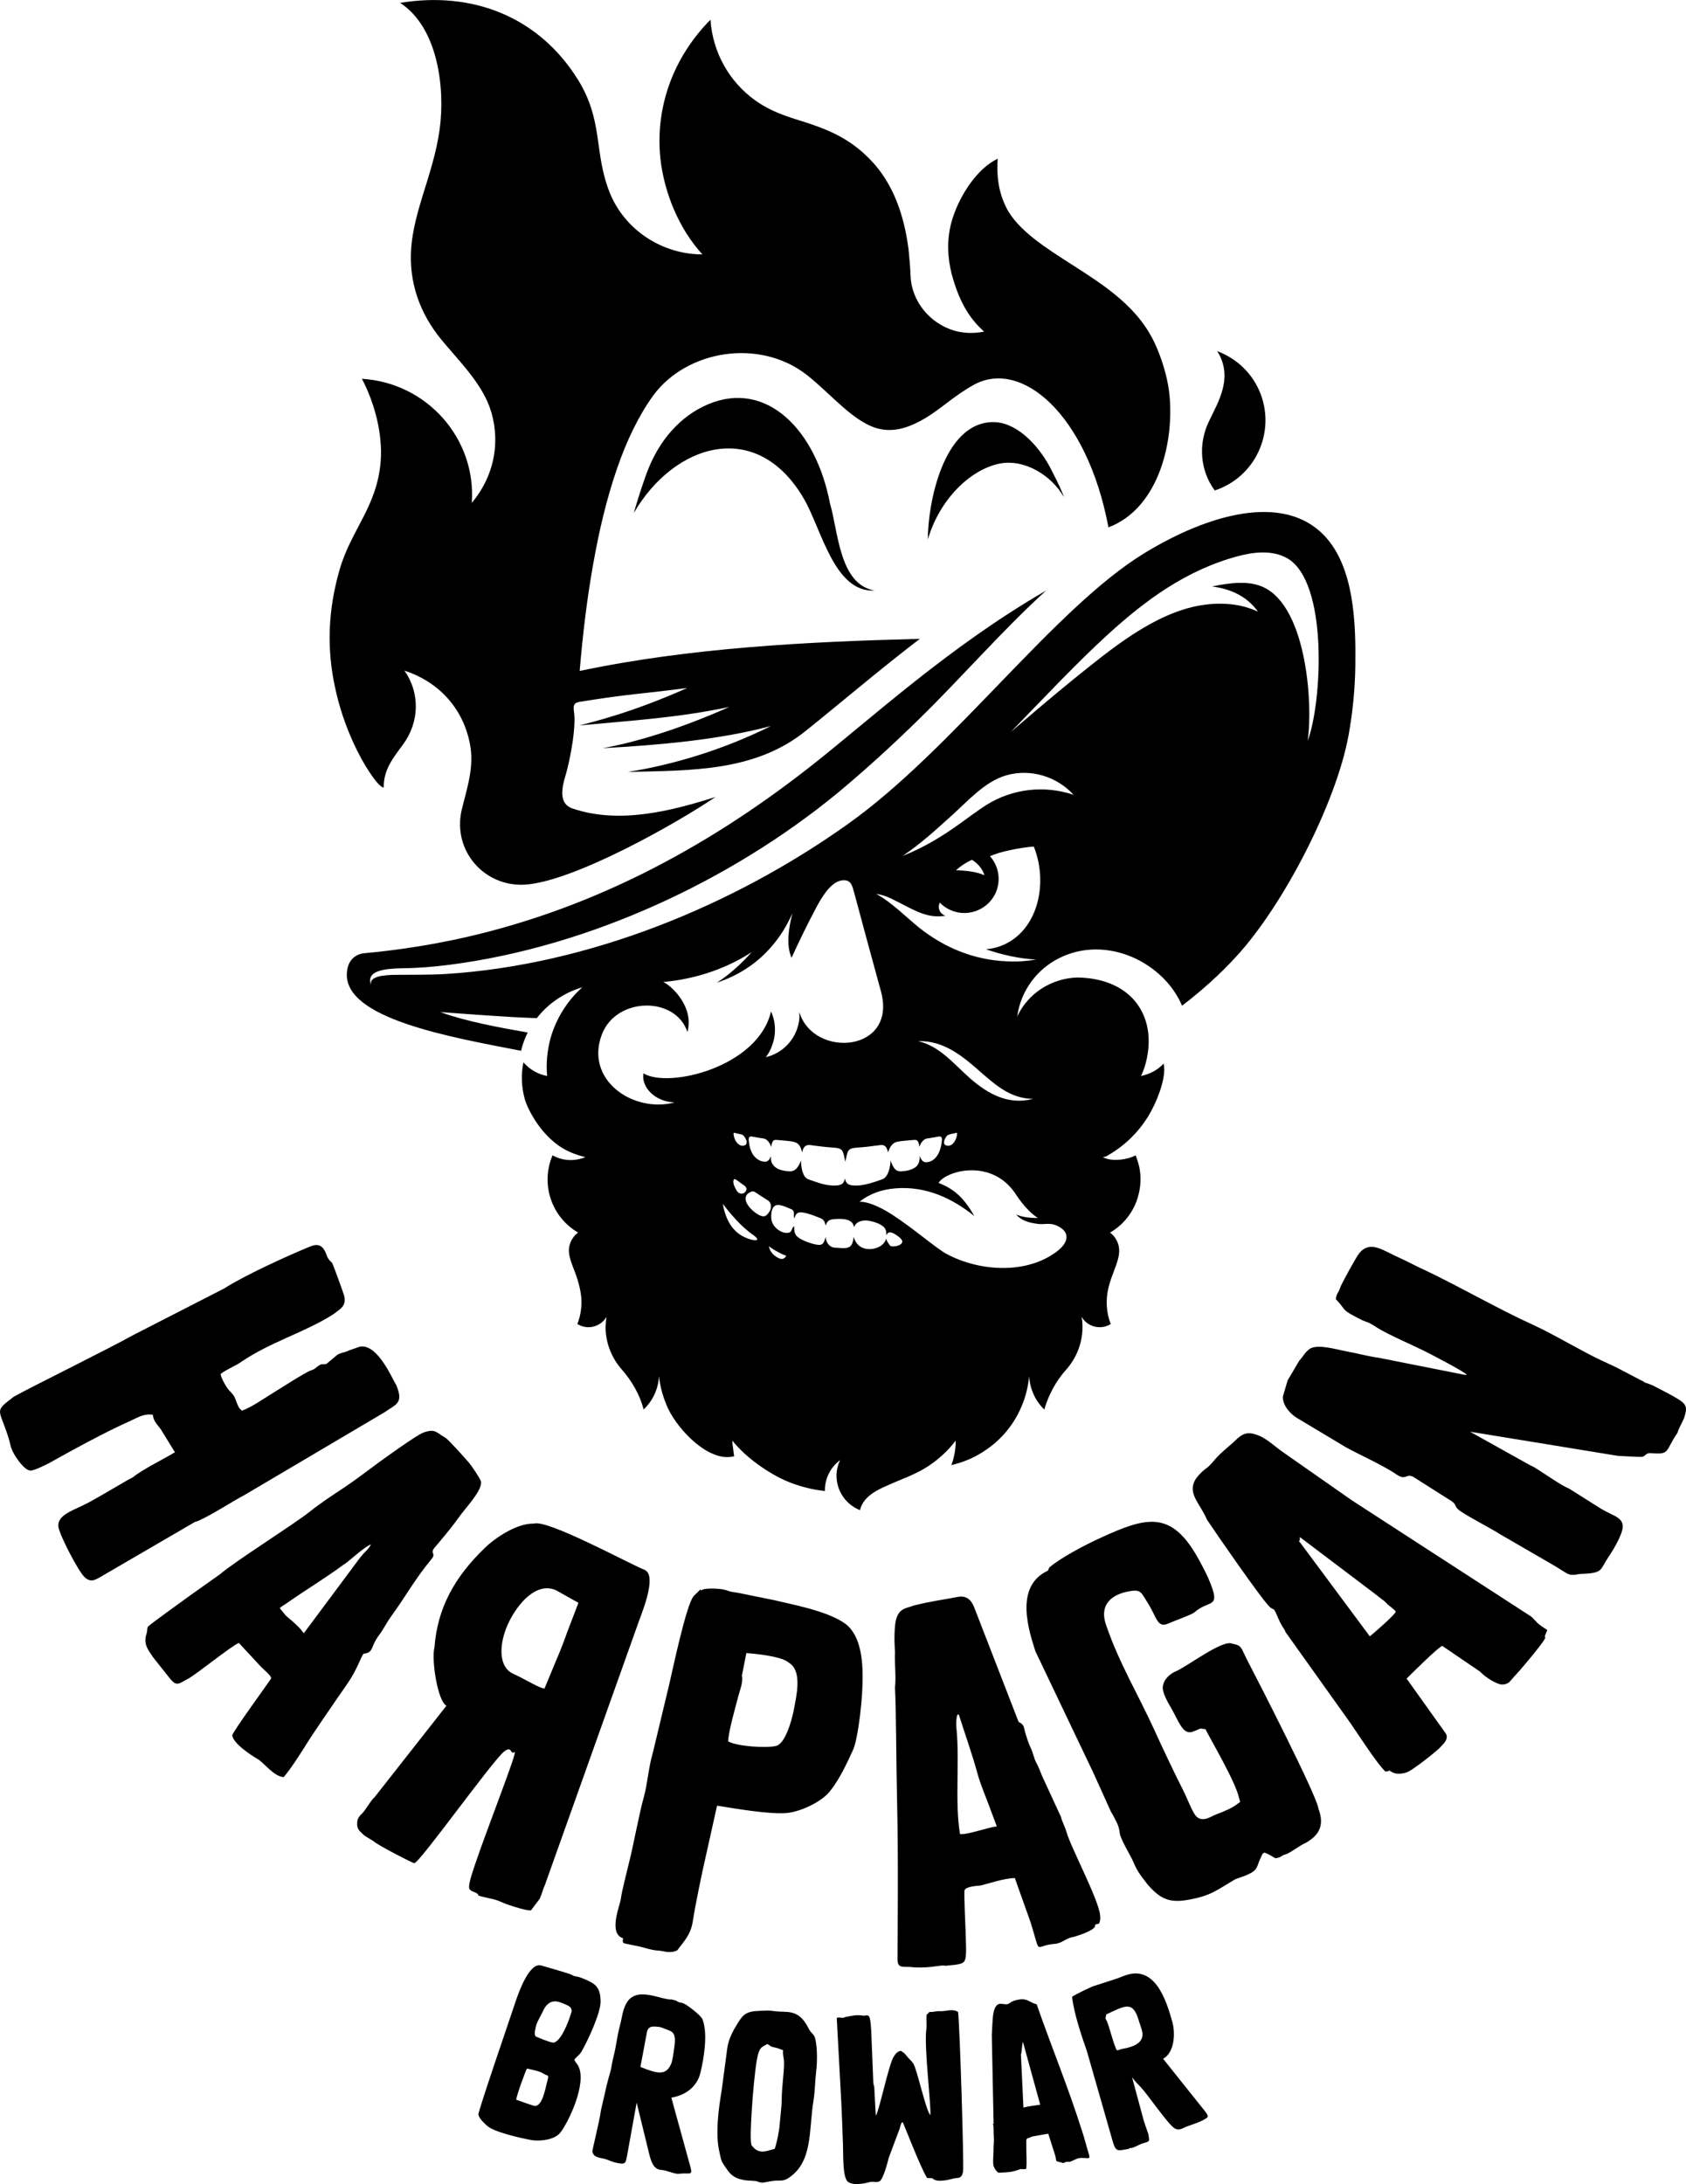
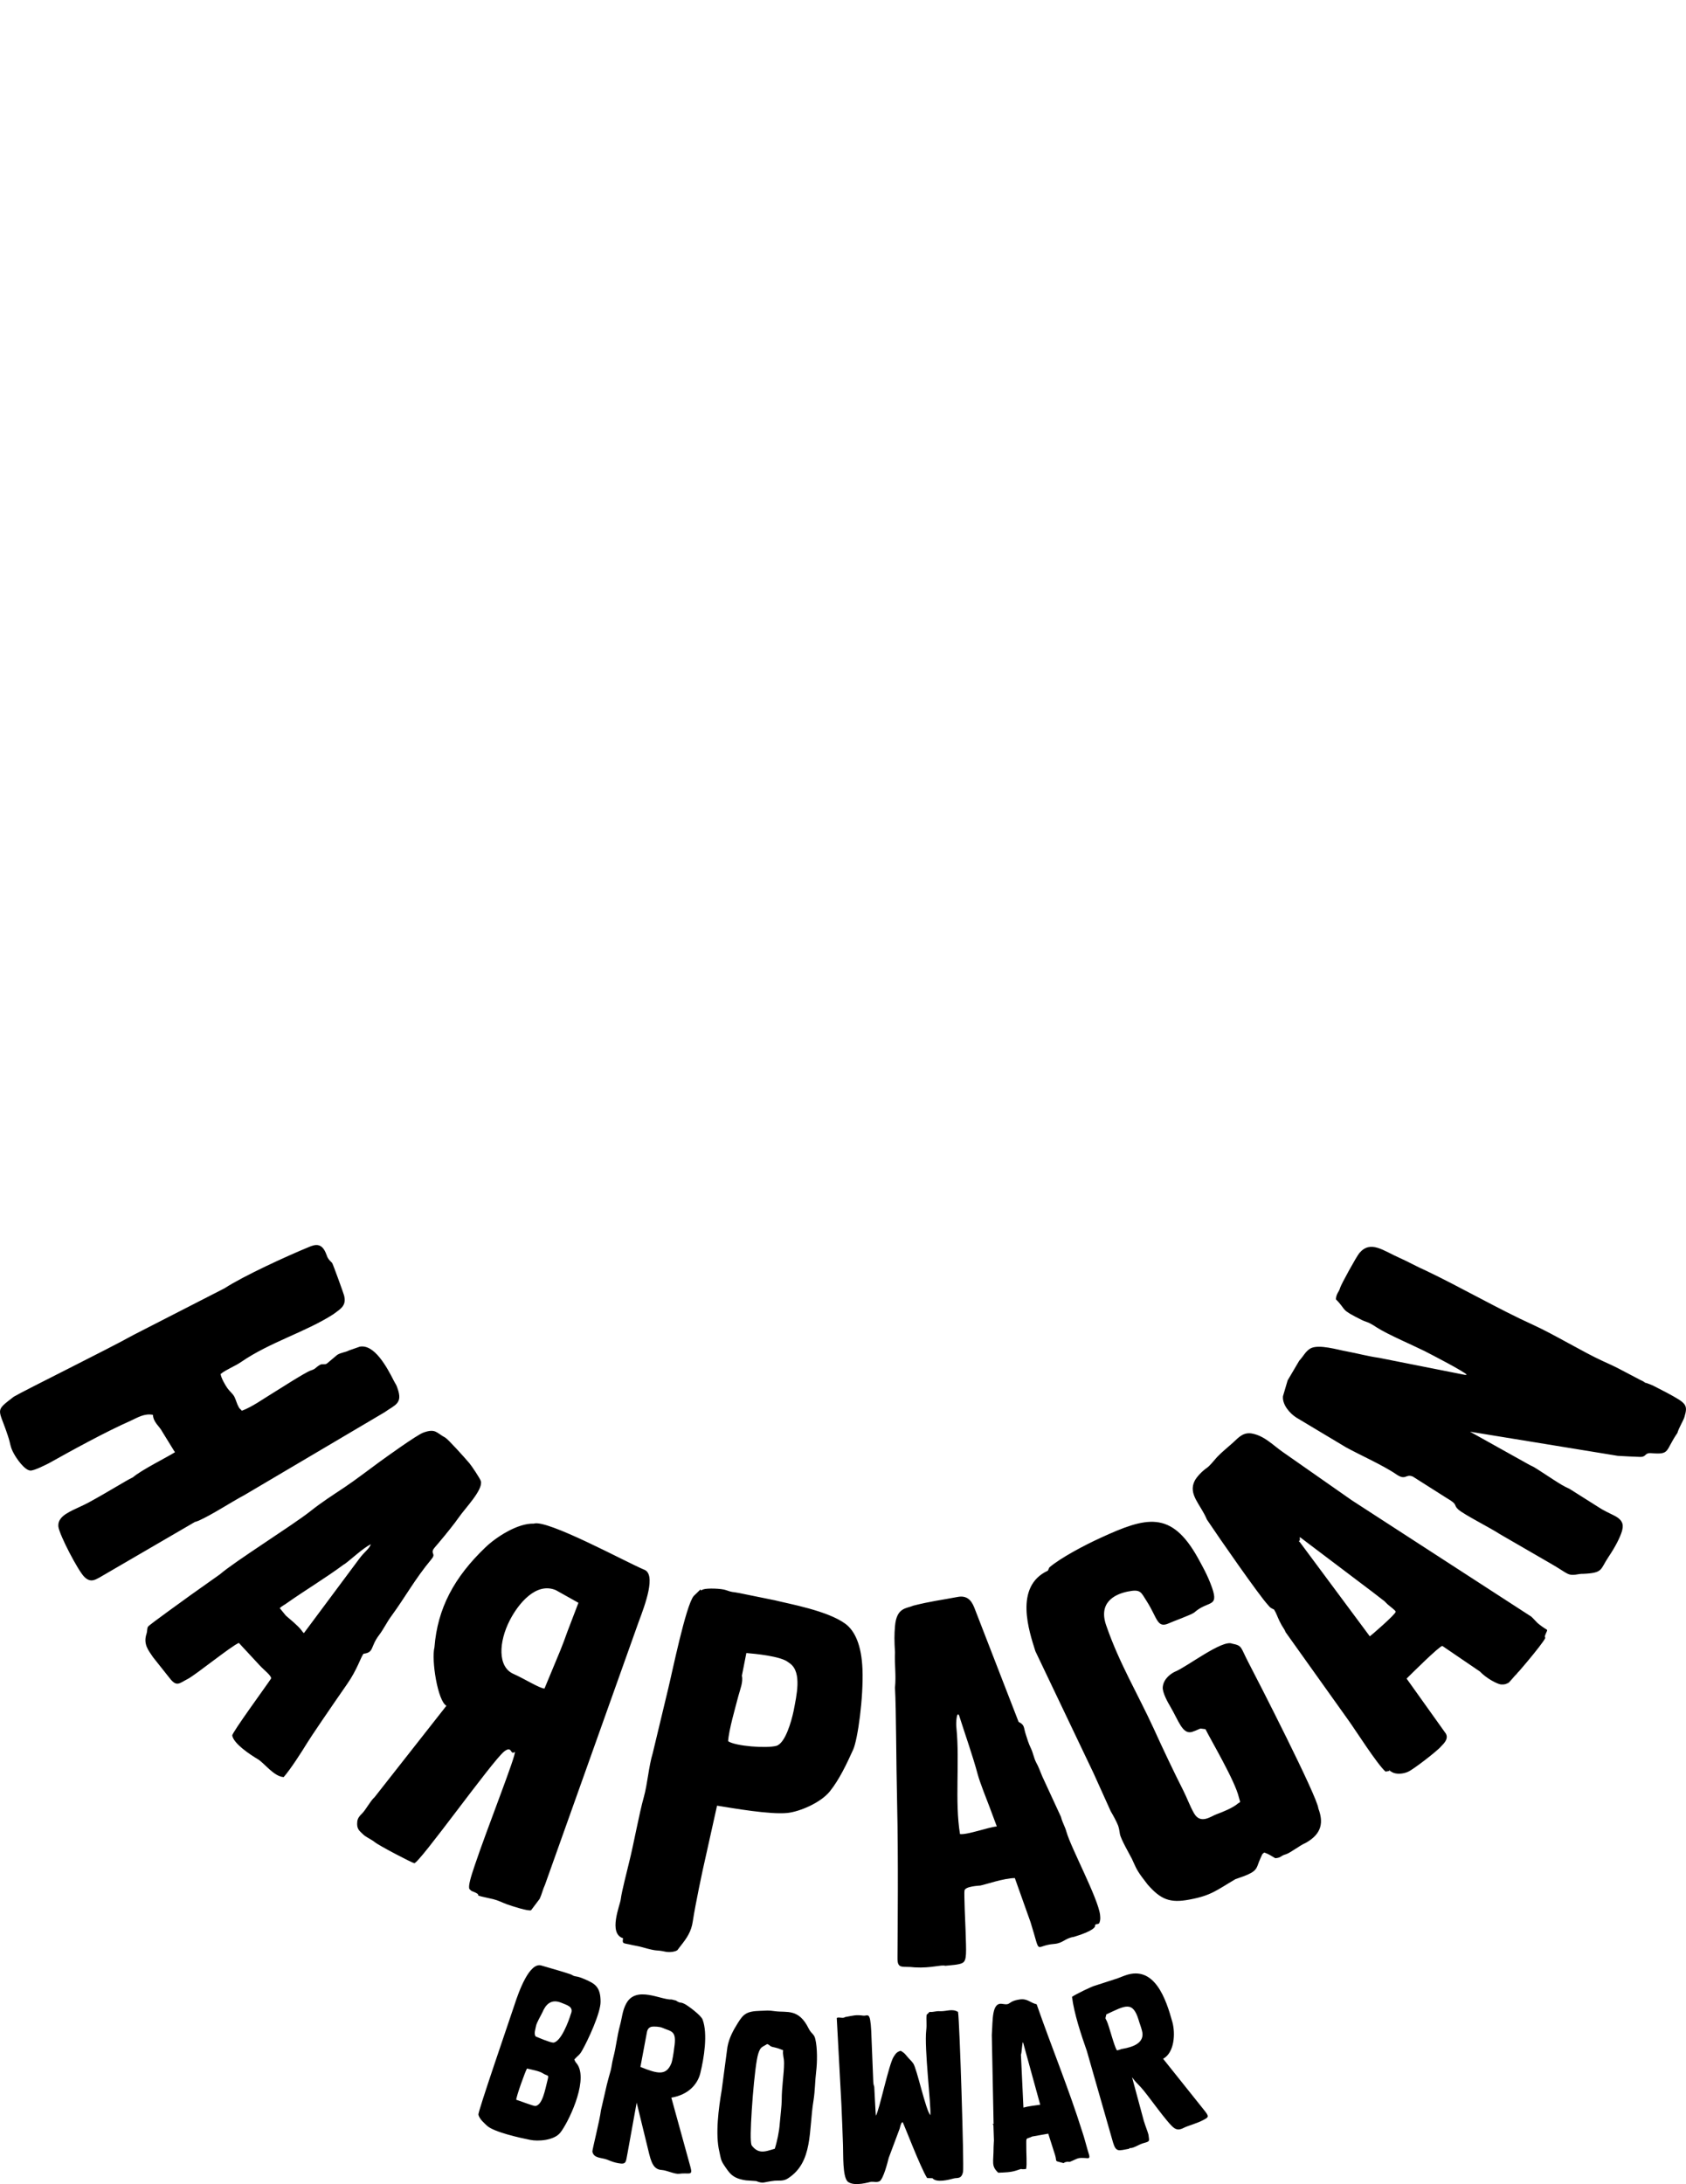
<svg xmlns="http://www.w3.org/2000/svg" width="78" height="101" viewBox="0 0 78 101" fill="none">
  <path fill-rule="evenodd" clip-rule="evenodd" d="M16.818 76.474C17.314 76.416 17.124 76.153 17.537 75.612C17.744 75.341 17.901 75.004 18.116 74.717C18.752 73.847 19.198 73.018 19.942 72.124C20.182 71.844 19.942 71.877 20.041 71.656C20.074 71.59 20.297 71.352 20.364 71.262C20.595 70.991 21.033 70.449 21.231 70.162C21.512 69.751 22.347 68.906 22.248 68.496C22.215 68.373 21.81 67.773 21.719 67.667C21.446 67.347 20.727 66.55 20.595 66.477C20.19 66.263 20.157 66.042 19.587 66.247C19.273 66.362 17.843 67.396 17.537 67.618C17.066 67.962 16.446 68.438 15.942 68.775C15.355 69.169 14.917 69.44 14.339 69.899C13.537 70.531 10.826 72.23 10.182 72.796L8.826 73.757C8.545 73.962 6.917 75.127 6.851 75.218C6.793 75.3 6.826 75.407 6.777 75.554C6.62 76.039 6.868 76.318 7.083 76.638L7.859 77.615C8.182 78.025 8.297 77.836 8.702 77.631C9.116 77.401 10.694 76.121 11.05 75.973L12.017 77.015C12.248 77.261 12.545 77.475 12.545 77.615C12.331 77.943 10.719 80.142 10.744 80.257C10.818 80.643 11.57 81.136 11.926 81.349C12.231 81.53 12.669 82.153 13.124 82.178C13.446 81.809 13.942 81.037 14.223 80.578C14.339 80.38 15.281 78.993 16.058 77.877C16.529 77.204 16.694 76.621 16.818 76.474ZM29.545 75.004C29.851 74.192 30.372 72.788 29.793 72.583C28.967 72.238 25.306 70.244 24.694 70.457C23.95 70.433 22.975 71.065 22.471 71.541C21.017 72.928 20.24 74.364 20.099 76.178C19.95 76.753 20.248 78.665 20.653 78.879L17.331 83.105C17.132 83.278 16.934 83.68 16.744 83.869C16.628 83.975 16.545 84.09 16.529 84.23C16.488 84.591 16.636 84.665 16.81 84.837C16.926 84.952 17.206 85.075 17.322 85.174C17.512 85.338 19.058 86.142 19.165 86.159C19.388 86.183 22.76 81.448 23.322 80.996C23.711 80.692 23.587 81.185 23.818 81.013C23.892 81.136 22.537 84.55 21.967 86.249C21.768 86.832 21.653 87.234 21.719 87.357C21.851 87.488 21.81 87.431 21.983 87.513C22.372 87.702 21.694 87.579 22.826 87.825C23.058 87.882 23.256 87.989 23.438 88.055C23.711 88.153 24.454 88.391 24.57 88.334L24.967 87.808C25.074 87.579 25.107 87.382 25.215 87.152L29.545 75.004ZM12.942 74.364C13.041 74.266 13.19 74.2 13.281 74.126C14.207 73.478 15.017 73.002 15.909 72.345C15.917 72.337 15.934 72.329 15.942 72.329C16.256 72.099 16.793 71.59 17.157 71.409C17.083 71.631 16.859 71.754 16.62 72.082L14.058 75.522C13.967 75.431 14.017 75.481 13.942 75.382C13.777 75.169 13.421 74.881 13.223 74.709L12.942 74.364ZM42.868 93.168C42.843 93.414 42.884 93.611 42.851 93.882C42.752 94.695 43.083 97.362 43.041 97.814C42.818 97.559 42.421 95.663 42.248 95.417C42.14 95.269 42.074 95.228 41.967 95.097C41.835 94.941 41.843 94.941 41.669 94.834C41.471 94.892 41.438 94.974 41.347 95.105C41.124 95.433 40.678 97.6 40.521 97.838C40.512 97.83 40.446 96.5 40.446 96.5L40.413 96.385C40.405 96.344 40.397 96.23 40.397 96.18L40.306 93.923C40.256 92.979 40.157 93.234 39.934 93.209C39.587 93.16 39.471 93.209 39.099 93.275C38.992 93.357 38.826 93.258 38.711 93.316L38.926 97.313C38.95 97.937 38.983 98.569 39 99.201C39.017 99.644 38.975 100.645 39.215 100.883C39.529 101.138 40.256 100.892 40.297 100.892C40.471 100.883 40.537 100.933 40.694 100.867C40.876 100.744 41.066 99.981 41.116 99.784L41.62 98.438C41.636 98.388 41.661 98.273 41.678 98.24C41.744 98.093 41.702 98.183 41.76 98.134C41.835 98.265 42.587 100.243 42.892 100.719L43.14 100.727C43.322 100.949 43.892 100.801 44.132 100.736C44.281 100.695 44.487 100.785 44.554 100.424C44.603 100.145 44.397 93.464 44.322 93.037C44.058 92.873 43.793 93.012 43.504 93.004C43.273 92.987 43.223 93.053 43 93.037C42.959 93.086 42.934 93.111 42.868 93.168ZM26.57 95.236C26.735 95.048 26.81 95.048 26.942 94.801C27.198 94.35 27.785 93.094 27.785 92.569C27.785 91.879 27.529 91.732 27.058 91.527C26.942 91.477 26.835 91.436 26.735 91.412C26.454 91.362 26.57 91.371 26.397 91.297C26.215 91.231 25.43 91.001 25.058 90.895C24.496 90.706 24 92.101 23.802 92.709C23.521 93.554 22.099 97.682 22.132 97.789C22.19 98.011 22.421 98.191 22.529 98.298C22.843 98.593 24.066 98.864 24.529 98.954C24.884 99.028 25.62 98.987 25.917 98.626C26.264 98.199 27.19 96.328 26.744 95.516C26.661 95.368 26.636 95.409 26.57 95.236ZM24.777 94.169C24.694 94.03 24.768 93.858 24.793 93.71C24.818 93.537 25.025 93.209 25.099 93.045C25.231 92.733 25.471 92.413 25.959 92.61C26.231 92.725 26.562 92.79 26.405 93.144C26.314 93.455 25.95 94.432 25.595 94.457C25.421 94.448 24.876 94.21 24.777 94.169ZM24.777 97.387C24.686 97.403 23.992 97.124 23.884 97.1C23.876 96.968 24.289 95.811 24.38 95.655C24.578 95.704 24.959 95.77 25.116 95.877C25.364 96.033 25.405 95.901 25.322 96.23C25.215 96.648 25.099 97.329 24.777 97.387ZM31.074 92.462L31.273 92.511C31.496 92.667 31.454 92.552 31.686 92.676C31.793 92.725 32.43 93.184 32.504 93.39C32.752 94.046 32.57 95.179 32.397 95.877C32.273 96.377 31.851 96.87 31.058 97.001L31.95 100.235C32.058 100.637 31.859 100.457 31.413 100.522C31.231 100.547 30.843 100.366 30.645 100.35C30.339 100.333 30.174 100.186 30.033 99.603L29.454 97.231L29.025 99.603C28.95 99.981 28.983 100.104 28.595 100.03C28.421 99.997 28.322 99.964 28.083 99.866C27.826 99.767 27.471 99.816 27.405 99.496C27.397 99.414 27.752 98.027 27.802 97.584L28.074 96.402C28.124 96.189 28.19 95.975 28.248 95.762C28.297 95.581 28.314 95.376 28.364 95.187C28.521 94.58 28.529 94.235 28.686 93.644C28.777 93.316 28.793 92.979 28.967 92.659C29.421 91.797 30.587 92.495 31.074 92.462ZM31.19 94.703C31.322 93.882 31.058 93.956 30.653 93.775C30.512 93.71 30.256 93.71 30.174 93.718C30.033 93.734 29.95 93.833 29.926 93.989L29.628 95.581C30.421 95.901 30.818 96 31.058 95.417C31.107 95.294 31.174 94.875 31.19 94.703ZM49.595 92.339C49.777 92.216 50.521 91.847 50.686 91.814L51.57 91.527C51.702 91.494 51.917 91.395 52.066 91.346C53.413 90.87 53.942 92.429 54.24 93.513C54.38 94.03 54.339 94.916 53.81 95.204L55.744 97.625C55.95 97.888 55.901 97.912 55.669 98.035C55.405 98.183 54.942 98.306 54.785 98.388C54.595 98.487 54.471 98.503 54.331 98.413C54.017 98.208 53.083 96.837 52.769 96.509C52.587 96.32 52.529 96.271 52.372 96.057L52.917 98.076C53 98.347 53.099 98.577 53.132 98.716C53.165 99.012 53.223 99.02 52.909 99.102C52.669 99.168 52.438 99.357 52.256 99.332C52.248 99.34 52.24 99.357 52.24 99.365C51.736 99.455 51.636 99.529 51.496 99.086L50.281 94.843C50.017 94.096 49.686 93.094 49.595 92.339ZM51.182 93.152C51.124 93.406 51.132 93.291 51.206 93.464C51.314 93.693 51.537 94.605 51.669 94.81C51.678 94.81 51.694 94.81 51.702 94.81C51.711 94.81 51.727 94.801 51.744 94.801C51.752 94.801 51.802 94.785 51.818 94.777C51.901 94.752 51.826 94.76 51.934 94.744C52.405 94.662 53 94.473 52.826 93.882C52.777 93.693 52.702 93.513 52.678 93.414C52.405 92.52 52.074 92.733 51.182 93.152ZM37.76 95.778C37.81 95.36 37.818 94.703 37.719 94.293C37.669 94.055 37.537 94.055 37.413 93.808C36.95 92.864 36.405 93.078 35.859 93.004C35.504 92.955 35.512 92.979 35.165 92.987C34.529 93.004 34.388 93.144 34.132 93.554C33.926 93.882 33.727 94.243 33.653 94.662L33.388 96.656C33.248 97.477 33.083 98.692 33.281 99.504C33.339 99.759 33.339 99.882 33.479 100.095C33.744 100.489 33.876 100.736 34.512 100.826L34.983 100.859C35.331 100.998 35.314 100.9 35.843 100.842C36.008 100.826 36.231 100.875 36.438 100.744C37.628 99.997 37.405 98.519 37.636 97.132C37.711 96.648 37.702 96.246 37.76 95.778ZM35.843 99.365C35.645 99.414 35.355 99.546 35.116 99.472C35 99.439 34.901 99.357 34.843 99.291C34.752 99.193 34.752 99.184 34.736 98.963C34.694 98.38 34.901 95.499 35.083 94.957C35.19 94.637 35.248 94.678 35.496 94.522C35.669 94.596 35.578 94.629 35.835 94.678C36.017 94.719 36.099 94.76 36.231 94.81C36.198 95.031 36.273 95.13 36.273 95.409C36.273 95.893 36.165 96.492 36.165 97.108C36.165 97.354 36.107 97.822 36.074 98.199C36.05 98.561 35.942 99.07 35.843 99.365ZM45.967 98.216C45.859 98.257 45.95 98.224 45.959 98.273L45.983 98.979C45.983 99.061 45.967 99.168 45.967 99.283C45.967 100.005 45.843 100.153 46.182 100.473C46.504 100.457 46.744 100.457 47.008 100.374C47.43 100.235 47.074 100.342 47.471 100.301C47.521 100.071 47.471 99.603 47.479 99.061C47.479 98.831 47.504 98.922 47.752 98.799L48.496 98.667L48.81 99.652C48.909 99.972 48.769 99.915 49.083 99.997C49.322 100.063 49.116 99.997 49.397 99.964C49.455 99.956 49.43 99.997 49.529 99.956C49.909 99.8 49.826 99.767 50.297 99.8C50.397 99.808 50.43 99.775 50.364 99.578C50.297 99.373 50.149 98.799 50.083 98.618C49.438 96.566 48.669 94.719 47.959 92.684C47.645 92.61 47.537 92.405 47.165 92.462C46.587 92.552 46.802 92.741 46.38 92.667C45.876 92.569 45.934 93.398 45.884 94.104L45.967 98.216ZM47.231 94.998C47.264 95.031 47.289 94.375 47.331 94.448L48.124 97.329C47.934 97.354 47.537 97.403 47.347 97.461L47.231 94.998ZM71.132 67.946C70.967 67.839 70.934 67.823 70.76 67.741L68.008 66.206L74.843 67.322C75.182 67.347 75.512 67.355 75.851 67.371C76.19 67.388 76.058 67.174 76.397 67.199C77.281 67.273 77.025 67.1 77.603 66.263C77.661 66.042 77.884 65.68 77.926 65.533C78.099 64.95 78.016 64.892 77.107 64.4L76.471 64.072C76.289 63.99 76.132 63.949 75.942 63.858C75.835 63.801 76.264 64.022 76.157 63.957C76.074 63.908 76.016 63.867 75.909 63.825L74.909 63.3C74.711 63.194 74.347 63.029 74.149 62.939C73.231 62.52 71.884 61.7 70.926 61.265C69.364 60.559 67.562 59.516 65.942 58.745C65.612 58.605 65.091 58.318 64.752 58.17C64 57.842 63.413 57.333 62.892 57.941C62.752 58.105 62.041 59.401 62 59.549C61.942 59.763 61.826 59.795 61.802 60.083C62.339 60.624 61.95 60.518 63.008 61.043C63.157 61.117 63.24 61.125 63.372 61.191C63.496 61.257 63.578 61.306 63.711 61.396C64.182 61.7 65.471 62.258 65.909 62.479C66.231 62.644 67.711 63.407 67.859 63.571C67.702 63.587 67.818 63.579 67.736 63.571L63.802 62.791C63.231 62.709 62.818 62.586 62.281 62.488C61.926 62.43 60.992 62.135 60.611 62.364C60.38 62.512 60.314 62.701 60.107 62.923L59.57 63.834L59.355 64.564C59.314 64.966 59.686 65.368 59.967 65.549L62.256 66.92C62.843 67.248 64 67.765 64.595 68.176C65.049 68.487 65.025 68.135 65.364 68.282L66.917 69.267C67.496 69.604 67.207 69.571 67.471 69.809C67.744 70.047 68.95 70.654 69.388 70.942L71.628 72.238C71.645 72.247 71.669 72.263 71.686 72.271C72.612 72.796 72.487 72.895 73.074 72.788C73.19 72.772 73.198 72.78 73.215 72.78C74.182 72.739 74.016 72.591 74.413 72C74.744 71.508 74.942 71.106 75.033 70.819C75.099 70.58 75.149 70.31 74.653 70.072C74.421 69.957 74.174 69.842 73.975 69.71L72.612 68.849C72.331 68.725 72.132 68.594 71.876 68.43C71.587 68.241 71.397 68.118 71.132 67.946ZM10.207 63.538C10.454 63.333 10.876 63.177 11.157 62.98C12.496 62.061 14.132 61.601 15.413 60.78C15.768 60.518 16.041 60.378 15.917 59.902C15.893 59.804 15.397 58.433 15.364 58.4C15.215 58.252 15.165 58.203 15.107 58.031C14.909 57.465 14.603 57.53 14.281 57.67C13.281 58.08 11.273 58.999 10.388 59.574L6.173 61.733C4.934 62.422 1.198 64.26 0.636 64.589C-0.273 65.287 -0.058 65.106 0.364 66.394C0.504 66.805 0.454 66.887 0.653 67.24C0.76 67.437 1.132 67.987 1.405 68.003C1.587 68.011 2.124 67.732 2.256 67.667C3.372 67.043 4.884 66.214 6.033 65.705C6.388 65.541 6.686 65.352 7.074 65.426C7.099 65.787 7.38 65.951 7.512 66.214L8.074 67.125C8.083 67.117 8.091 67.141 8.091 67.158C7.711 67.396 6.537 67.979 6.149 68.315C5.868 68.455 5.719 68.553 5.504 68.676C5 68.972 4.554 69.234 4.099 69.481C3.628 69.735 3.058 69.916 2.818 70.211C2.727 70.326 2.686 70.449 2.702 70.605C2.76 70.999 3.603 72.616 3.893 72.911C4.182 73.207 4.405 73.051 4.595 72.953L9.025 70.375C9.091 70.359 9.008 70.392 9.132 70.342C9.14 70.342 9.182 70.326 9.198 70.318C9.835 70.031 10.661 69.481 11.322 69.128L17.785 65.311C18.281 64.958 18.645 64.909 18.388 64.195C18.331 64.014 18.306 64.022 18.215 63.842C17.892 63.202 17.314 62.151 16.645 62.274L16.149 62.447C15.959 62.545 15.793 62.537 15.603 62.652L15.124 63.054C15.041 63.12 14.909 63.054 14.81 63.111C14.578 63.243 14.62 63.3 14.38 63.374C14.157 63.44 12.868 64.269 12.587 64.441C12.14 64.712 11.686 65.048 11.19 65.237C11.091 65.114 11.107 65.188 11.033 65.048C10.959 64.917 10.917 64.737 10.843 64.589C10.752 64.425 10.645 64.367 10.521 64.195C10.421 64.055 10.223 63.711 10.207 63.538ZM25.19 78.082C24.992 78.091 24.231 77.615 23.76 77.409C23.017 77.089 23.066 75.932 23.587 74.922C23.975 74.167 24.802 73.141 25.719 73.535L26.76 74.118C26.645 74.422 26.38 75.119 26.248 75.456C26.149 75.743 26.017 76.088 25.917 76.334L25.19 78.082ZM52.364 85.954C52.521 86.29 52.554 86.421 52.81 86.774L53.091 87.144C53.702 87.841 54.124 88.014 55.033 87.841C56.041 87.653 56.273 87.415 57.157 86.897C58.273 86.528 58.074 86.446 58.314 85.929C58.43 85.683 58.372 85.765 58.487 85.666C58.711 85.74 58.793 85.814 59 85.929C59.289 85.904 59.223 85.822 59.487 85.748C59.686 85.691 60.182 85.305 60.388 85.231C61.182 84.796 61.223 84.246 60.992 83.631C60.95 83.089 58.157 77.639 57.76 76.884C57.38 76.162 57.487 76.104 57 76.006C56.554 75.809 54.917 77.073 54.38 77.294C54.19 77.376 53.826 77.623 53.793 78.017C53.769 78.271 54.041 78.747 54.149 78.928C54.529 79.576 54.702 80.2 55.132 80.093C55.273 80.06 55.008 80.134 55.314 80.028L55.388 79.995C55.603 79.904 55.487 79.937 55.769 79.962C56.025 80.479 57.14 82.359 57.314 83.114C57.364 83.327 57.421 83.319 57.289 83.385C57.05 83.598 56.578 83.787 56.289 83.893C56.025 83.984 55.537 84.394 55.231 83.836C55.041 83.499 54.926 83.163 54.744 82.802C54.339 82.006 53.777 80.824 53.372 79.929C52.628 78.312 51.785 76.917 51.19 75.201C50.793 74.126 51.537 73.732 52.157 73.601C52.793 73.47 52.777 73.626 53.066 74.069C53.545 74.824 53.529 75.308 54.066 75.07C54.256 74.98 55.091 74.684 55.248 74.569C55.892 73.995 56.397 74.356 56.074 73.42C55.859 72.813 55.603 72.386 55.413 72.033C54.182 69.834 53.033 70.137 50.901 71.122C50.198 71.442 49.058 72.041 48.545 72.485L48.479 72.632C46.892 73.363 47.62 75.464 47.901 76.359L50.587 81.989L51.388 83.762C51.496 83.943 51.653 84.23 51.727 84.419C51.777 84.566 51.785 84.657 51.81 84.804C51.843 85.034 52.273 85.773 52.364 85.954ZM71.124 75.046C71.008 74.93 70.959 74.865 70.843 74.758L62.545 69.382L59.364 67.158C58.901 66.838 58.512 66.411 57.95 66.296C57.529 66.206 57.306 66.468 57.066 66.69C56.851 66.887 56.504 67.166 56.306 67.379L56.041 67.683C56 67.724 55.917 67.823 55.843 67.872C55.595 68.044 55.364 68.299 55.273 68.471C54.95 69.103 55.545 69.563 55.835 70.269C56.397 71.114 58.256 73.781 58.645 74.2C58.785 74.364 58.76 74.34 58.942 74.43C59.05 74.602 59.091 74.75 59.19 74.955C59.347 75.284 59.397 75.275 59.479 75.481L62.372 79.535C62.711 80.003 63.702 81.571 64.099 81.924C64.537 81.874 64.074 81.776 64.413 81.956C64.595 82.055 64.909 82.038 65.14 81.932C65.38 81.833 66.512 80.955 66.661 80.766L66.785 80.635C66.934 80.463 67 80.282 66.843 80.101L65.074 77.623C65.314 77.385 66.57 76.137 66.727 76.112L68.463 77.294C68.785 77.631 69.281 77.877 69.438 77.894C69.777 77.918 69.818 77.762 70.066 77.524C70.132 77.459 70.182 77.368 70.256 77.303C70.331 77.237 69.653 77.943 69.752 77.861C69.992 77.639 71.347 76.055 71.487 75.751C71.421 75.481 71.537 75.874 71.463 75.677C71.603 75.275 71.661 75.448 71.355 75.226C71.273 75.169 71.19 75.103 71.124 75.046ZM60.14 71.081L63.496 73.617L63.975 73.987C64.083 74.061 64.083 74.085 64.19 74.184C64.339 74.315 64.545 74.454 64.57 74.528C64.587 74.635 63.397 75.661 63.372 75.669L60.14 71.319C60 71.18 60.165 71.352 60.132 71.139C60.132 71.13 60.132 71.114 60.132 71.114C60.132 71.106 60.132 71.089 60.14 71.081ZM33.173 83.499C33.95 83.623 35.62 83.918 36.43 83.836C36.975 83.778 37.942 83.385 38.388 82.843C38.835 82.285 39.173 81.562 39.471 80.906C39.686 80.421 39.95 78.493 39.901 77.196C39.859 76.088 39.554 75.415 39.107 75.087C38.281 74.479 36.496 74.167 35.851 74.003L34.198 73.667C33.835 73.593 33.942 73.658 33.57 73.527C33.38 73.461 32.727 73.428 32.521 73.502C32.438 73.535 32.43 73.585 32.413 73.494L32.091 73.806C31.727 74.249 31.091 77.368 30.909 78.107L30.198 81.07C30.008 81.694 29.959 82.482 29.785 83.105C29.57 83.861 29.322 85.256 29.107 86.109C29.025 86.471 28.76 87.464 28.719 87.825C28.686 88.104 28.124 89.409 28.826 89.631C28.777 89.893 28.835 89.852 29.132 89.918C29.322 89.967 29.537 89.992 29.727 90.049C30.512 90.271 30.256 90.139 30.793 90.254C30.959 90.287 31.231 90.263 31.339 90.18C31.355 90.164 31.446 90.033 31.488 89.984C31.768 89.631 31.983 89.327 32.05 88.851C32.165 88.096 32.496 86.503 32.669 85.765L33.173 83.499ZM33.686 80.52C33.711 80.019 34.033 78.919 34.157 78.435C34.24 78.123 34.388 77.779 34.322 77.491L34.529 76.441C34.942 76.474 36.099 76.588 36.446 76.851L36.57 76.941C37.099 77.36 36.851 78.402 36.719 79.1C36.611 79.625 36.322 80.618 35.917 80.733C35.455 80.856 34.033 80.75 33.686 80.52ZM47.124 79.625L45.074 74.34C44.926 73.962 44.702 73.773 44.306 73.847C43.487 74.003 43.066 74.044 42.256 74.249C41.934 74.389 41.479 74.323 41.405 75.201C41.372 75.587 41.372 75.883 41.405 76.408C41.38 76.991 41.463 77.467 41.405 78.041C41.463 79.108 41.455 81.291 41.504 83.425C41.562 85.904 41.529 89.171 41.521 90.533C41.512 91.091 41.752 90.903 42.322 90.977C43.107 91.018 43.521 90.845 43.736 90.903C43.95 90.878 44.372 90.862 44.529 90.771C44.736 90.656 44.702 90.312 44.669 89.237C44.661 89.105 44.595 87.529 44.62 87.431C44.636 87.226 45.297 87.201 45.355 87.193C45.603 87.144 46.455 86.848 46.95 86.848L47.678 88.892C48.182 90.501 47.818 89.967 48.769 89.893C49.19 89.86 49.256 89.631 49.686 89.565C50.62 89.286 50.694 89.081 50.653 89.048C50.686 88.925 50.835 89.023 50.868 88.9C50.909 88.777 50.909 88.711 50.892 88.539C50.793 87.767 49.545 85.445 49.339 84.714C49.264 84.443 49.157 84.304 49.083 84.016L48.215 82.137C48.116 81.907 48.058 81.718 47.934 81.497C47.826 81.291 47.802 81.07 47.686 80.832C47.587 80.627 47.521 80.413 47.455 80.2C47.347 79.88 47.421 79.773 47.124 79.625ZM44.372 79.33C44.653 80.216 45 81.185 45.24 82.079C45.331 82.416 45.661 83.253 45.769 83.532L46.116 84.46C45.727 84.493 44.76 84.854 44.413 84.813C44.165 83.311 44.405 81.464 44.248 79.913C44.215 79.65 44.264 79.108 44.372 79.33Z" fill="black" />
-   <path fill-rule="evenodd" clip-rule="evenodd" d="M52.537 53.426C52.603 53.59 52.661 53.771 52.702 53.943C52.81 54.436 52.777 54.92 52.628 55.404C52.52 55.766 52.33 56.094 52.099 56.373C51.892 56.619 51.636 56.841 51.355 56.997C51.644 57.21 51.793 57.563 51.777 57.875C51.76 58.376 51.43 58.909 51.281 59.549C51.149 60.099 51.173 60.698 51.388 61.224C50.934 61.519 50.306 61.363 50.041 60.895C50.19 61.782 49.909 62.693 49.306 63.358C48.851 63.867 48.496 64.531 48.314 65.18C47.892 64.778 47.644 64.219 47.611 63.629C47.57 64.121 47.446 64.613 47.248 65.065C46.909 65.861 46.339 66.559 45.62 67.043C45.14 67.379 44.595 67.617 44.016 67.749C44.149 67.379 44.215 67.01 44.215 66.616C43.876 67.067 43.43 67.478 42.959 67.79C42.33 68.2 41.744 68.381 41.074 68.684C40.545 68.914 39.934 69.21 39.785 69.834C38.934 69.497 38.496 68.553 38.793 67.691C38.818 67.634 38.843 67.576 38.868 67.519C38.413 67.856 38.149 68.389 38.165 68.947C37.644 68.898 37.115 68.766 36.611 68.578C35.727 68.249 34.661 67.519 34.025 66.788L34 66.764C33.959 66.715 33.917 66.665 33.876 66.616C33.892 66.797 33.909 66.961 33.934 67.117C33.942 67.199 33.95 67.264 33.967 67.338L33.901 67.355C32.793 67.593 31.405 66.173 30.909 65.139C30.702 64.687 30.545 64.195 30.487 63.629C30.471 63.924 30.405 64.195 30.297 64.441C30.173 64.72 30 64.966 29.777 65.18C29.603 64.499 29.239 63.875 28.777 63.341C28.289 62.791 28.016 62.094 28.016 61.363C28.025 61.215 28.033 61.059 28.058 60.895C27.785 61.363 27.173 61.519 26.711 61.224C26.876 60.813 26.942 60.304 26.876 59.861C26.843 59.623 26.785 59.393 26.719 59.172C26.587 58.745 26.38 58.343 26.33 57.982C26.273 57.604 26.438 57.227 26.744 56.997C25.504 56.274 25 54.748 25.562 53.426C26.033 53.689 26.578 53.714 27.082 53.508C26.644 53.41 26.182 53.221 25.818 52.958C25.438 52.679 25.124 52.335 24.884 51.998C24.529 51.498 24.314 51.005 24.256 50.742C24.132 50.258 24.099 49.692 24.215 49.125C24.504 49.454 24.876 49.675 25.314 49.757C25.256 49.208 25.314 48.6 25.463 48.034C25.711 47.131 26.239 46.277 26.942 45.654C26.107 45.9 25.363 46.401 24.834 47.082C23.306 47.032 21.719 46.893 20.372 46.803C21.545 47.229 23.099 47.517 24.413 47.746C24.281 48.009 24.173 48.305 24.107 48.592C20.901 47.968 15.884 47.114 16.049 44.98C16.082 44.431 16.413 44.119 16.868 44.078C17.702 44.004 18.529 43.897 19.339 43.766C19.917 43.675 20.43 43.577 20.991 43.462C27.091 42.173 32.537 39.342 37.545 35.402C40.273 33.26 43.909 29.895 48.397 27.309C46.347 29.172 44.504 31.315 42.512 33.26C41.281 34.466 40 35.632 38.735 36.682C33.801 40.729 27.273 43.774 20.826 44.611C20.049 44.71 19.372 44.767 18.595 44.775C17.826 44.792 16.909 44.874 17.165 45.547C17.066 45.153 17.727 45.079 18.363 45.079C19.149 45.071 19.859 45.087 20.653 45.038C27.239 44.619 33.934 41.878 39.231 38.102C44.074 34.663 48.777 28.122 52.934 25.586C55.901 23.772 59.355 22.795 61.248 24.748C62.669 26.218 62.727 28.869 62.702 30.806C62.686 31.881 62.578 32.956 62.388 34.007C61.81 37.15 59.38 41.845 57.215 44.209C56.446 45.054 55.587 45.818 54.686 46.507C53.834 44.505 51.198 43.208 49 44.307C47.983 44.816 47.231 45.793 47.058 47.008C47.19 46.729 47.504 46.154 48.206 45.703C48.702 45.391 49.264 45.219 49.843 45.202C52.496 45.243 53.628 47.172 52.95 49.355C52.901 49.495 52.851 49.626 52.785 49.757C53.182 49.675 53.553 49.487 53.834 49.183C53.992 49.864 53.446 51.103 53.115 51.629C53.107 51.653 53.091 51.678 53.074 51.694C52.636 52.384 52.033 52.975 51.273 53.418C51.182 53.475 51.132 53.5 51.016 53.508C51.446 53.746 52.206 53.615 52.537 53.426ZM49.711 31.372C48.537 32.324 47.421 33.285 46.76 33.851C48.438 32.127 49.826 30.642 51.231 29.361C53 27.744 54.901 26.349 57.281 25.717C58.008 25.52 58.884 25.43 59.553 25.816C61.463 26.915 61.165 32.497 60.496 34.261C60.76 32.472 60.421 27.769 58.239 27.071C57.678 26.883 56.967 26.932 56.074 27.12C56.818 27.219 57.636 27.498 58.198 28.286C57.471 27.941 56.562 27.826 55.553 27.991C53.372 28.36 51.38 30.034 49.711 31.372ZM33.165 45.44C33.76 45.063 34.297 44.562 34.777 44.028C33.669 44.751 32.355 45.21 31.016 45.374C30.901 45.391 30.793 45.399 30.686 45.407C31.149 45.637 32.115 46.622 31.802 47.722C31.256 46.064 28.529 46.089 27.851 47.82C27.033 49.922 29.273 51.489 31.215 50.98C30.339 50.956 29.653 50.299 29.768 49.634C30.917 50.348 35.083 49.347 35.669 46.77C35.81 47.082 35.859 47.377 35.851 47.64C35.851 47.944 35.777 48.214 35.686 48.436C35.611 48.625 35.512 48.781 35.43 48.887C36.124 48.723 36.678 48.206 36.892 47.533C36.959 47.328 36.983 47.139 36.983 47.024C36.983 46.926 36.975 46.852 36.983 46.811C37.636 48.953 41.512 48.682 40.76 45.859C40.339 44.332 39.925 42.797 39.512 41.262C39.43 40.975 39.38 40.704 39.041 40.704C38.562 40.704 38.157 41.238 37.801 41.894C37.33 42.773 36.892 43.692 36.62 44.291C36.363 43.717 36.487 42.879 36.661 42.239C36.405 42.781 36.124 43.298 35.611 43.864C34.975 44.578 34.124 45.128 33.165 45.44ZM42.479 48.149C43.686 48.099 44.603 48.896 45.454 49.651C46.165 50.266 46.81 50.8 47.793 50.816C46.653 51.112 45.711 50.595 44.868 49.856C44.149 49.224 43.463 48.362 42.479 48.149ZM41.76 39.58C42.578 39.03 43.289 38.382 44.016 37.725C44.793 37.027 45.562 36.141 46.553 35.853C47.678 35.533 48.892 35.903 49.669 36.756C48.314 36.297 46.834 36.469 45.62 37.232C45.223 37.487 44.843 37.774 44.479 38.037C43.603 38.669 42.76 39.186 41.76 39.58ZM40.537 41.336C40.785 41.369 41.025 41.451 41.256 41.566C42.264 42.059 42.851 42.494 43.744 42.346C43.487 42.272 43.355 41.985 43.479 41.739C43.595 41.862 43.727 41.96 43.884 42.042C44.678 42.453 45.628 42.124 46.025 41.369C46.33 40.77 46.223 40.064 45.801 39.596C46.223 39.391 47.149 39.202 47.826 39.145C48.537 40.91 47.983 43.232 46.14 43.799C45.942 43.856 45.777 43.881 45.611 43.897C46.363 44.152 47.14 44.332 47.934 44.373C47.496 44.447 47.049 44.48 46.603 44.455C45.049 44.398 43.678 43.815 42.52 42.896C41.959 42.444 41.256 41.73 40.537 41.336ZM44.967 39.76C45.471 40.081 45.537 40.474 45.537 40.474C45.173 40.302 44.636 40.253 44.231 40.245C44.223 40.245 44.43 40.048 44.752 39.867C44.818 39.826 44.892 39.793 44.967 39.76ZM43.785 57.982C45.248 58.77 47.339 58.934 48.752 57.973C49.355 57.571 49.43 57.21 49.264 56.956C49.157 56.808 48.967 56.693 48.752 56.627C48.479 56.553 48.273 56.636 48 56.594C47.595 56.545 47.248 56.438 47.008 56.16C47.248 56.266 47.57 56.324 48.016 56.324C47.43 55.946 46.967 55.183 46.967 55.183C45.851 53.549 43.768 54.14 43.421 54.699C44.049 54.953 44.545 55.289 45.074 56.233C44.058 55.413 42.834 54.838 41.421 54.953C40.818 55.002 40.239 55.191 39.76 55.577C40.033 55.544 40.62 55.741 41.273 56.168C42.231 56.783 43.322 57.735 43.785 57.982ZM34.066 55.035C33.983 54.887 33.868 54.666 33.959 54.534C34 54.477 34.231 54.69 34.43 54.822C34.735 55.019 34.289 55.429 34.066 55.035ZM35.603 56.02C35.496 56.184 35.413 56.266 35.273 56.242C35 56.209 34.215 55.56 34.595 55.199C34.694 55.125 34.81 55.06 34.901 55.109C35.107 55.248 35.33 55.38 35.537 55.519C35.702 55.634 35.694 55.872 35.603 56.02ZM34.76 57.325C33.934 57.103 33.587 56.471 33.438 55.667C33.768 56.102 34.281 56.718 34.826 57.095C35.091 57.276 35.132 57.415 34.76 57.325ZM36.083 58.203C35.859 58.121 35.62 57.924 35.57 57.629C35.727 57.752 35.967 57.891 36.206 58.006C36.289 58.047 36.372 58.047 36.363 58.08C36.355 58.129 36.248 58.261 36.083 58.203ZM40.157 56.447C40.463 56.488 40.868 56.636 40.959 56.841C41.016 56.964 40.983 56.947 41.016 57.128C41.099 56.824 41.446 57.095 41.57 57.185C42.091 57.563 41.273 57.711 41.182 57.604C41.124 57.53 41 57.374 41.008 57.267C40.917 57.53 40.719 57.678 40.421 57.743C39.992 57.826 39.611 57.645 39.496 57.194C39.446 57.555 39.388 57.719 39.008 57.719C38.834 57.711 38.735 57.703 38.595 57.694C38.33 57.661 38.198 57.391 38.198 57.194C38.099 57.579 38.016 57.62 37.62 57.522C37.405 57.465 36.959 57.309 36.826 57.12C36.727 56.972 36.752 56.816 36.735 56.701C36.636 56.759 36.636 56.964 36.512 56.997C36.231 57.079 35.876 56.833 35.76 56.603C35.669 56.438 35.669 56.258 35.686 56.102C35.719 55.848 35.826 55.659 36.132 55.741C36.281 55.774 36.446 55.848 36.562 55.897C36.669 55.938 36.744 55.979 36.727 56.168C36.727 56.225 36.727 56.283 36.752 56.348C36.793 56.225 36.81 56.143 36.917 56.086C37.124 55.979 37.76 56.258 37.975 56.34C38.132 56.398 38.165 56.545 38.198 56.676C38.256 56.504 38.322 56.414 38.496 56.389C38.653 56.365 38.818 56.365 38.859 56.365C39.273 56.373 39.463 56.488 39.512 56.75C39.603 56.48 39.901 56.414 40.157 56.447ZM39.091 54.493C39.14 54.739 39.239 54.838 39.669 54.822C40.066 54.805 40.463 54.657 40.818 54.534C41.099 54.436 41.198 53.935 41.198 53.664C41.289 53.886 41.372 54.173 41.669 54.165C41.892 54.157 42.14 54.124 42.363 53.968C42.512 53.853 42.562 53.64 42.545 53.459C42.611 53.607 42.686 53.763 42.868 53.746C43.322 53.705 43.512 53.237 43.562 52.843C43.587 52.671 43.603 52.532 43.43 52.556C43.223 52.597 43.074 52.622 42.892 52.647C42.727 52.663 42.578 52.876 42.537 53.032C42.537 53.041 42.529 52.983 42.512 52.909C42.454 52.688 42.388 52.704 42.19 52.72C41.859 52.753 41.686 52.761 41.537 52.794C41.264 52.835 41.165 53.065 41.083 53.287C41.016 52.999 40.917 52.917 40.678 52.958C40.33 53.008 39.975 53.049 39.611 53.073C39.206 53.106 39.215 53.221 39.107 53.722C39 53.221 39.008 53.106 38.603 53.073C38.239 53.049 37.884 53.008 37.537 52.958C37.297 52.917 37.173 52.999 37.107 53.287C37.049 53.024 36.95 52.835 36.678 52.794C36.529 52.761 36.355 52.753 36.025 52.72C35.826 52.704 35.76 52.688 35.702 52.909C35.686 52.983 35.678 53.041 35.669 53.032C35.636 52.876 35.487 52.663 35.322 52.647C35.14 52.622 34.992 52.597 34.785 52.556C34.611 52.532 34.628 52.671 34.653 52.843C34.694 53.197 34.843 53.549 35.206 53.689C35.454 53.763 35.562 53.722 35.669 53.459C35.661 53.566 35.669 53.656 35.694 53.746C35.843 54.083 36.206 54.149 36.537 54.165C36.843 54.173 36.967 53.886 37.058 53.664C37.058 53.935 37.115 54.436 37.397 54.534C37.752 54.657 38.115 54.805 38.512 54.822C38.934 54.838 39.041 54.739 39.091 54.493ZM34.347 52.983C34.14 52.975 33.992 52.745 33.95 52.532C33.909 52.335 33.95 52.384 34.099 52.417C34.223 52.441 34.363 52.458 34.413 52.532C34.545 52.688 34.653 52.975 34.347 52.983ZM43.859 52.983C44.083 52.991 44.231 52.712 44.264 52.532C44.306 52.335 44.264 52.384 44.115 52.417C44.049 52.425 43.992 52.441 43.934 52.458L43.909 52.466C43.859 52.482 43.826 52.499 43.801 52.532C43.669 52.688 43.57 52.975 43.859 52.983Z" fill="black" />
-   <path d="M56.198 22.68C55.512 21.753 55.43 20.521 55.925 19.495C56.364 18.568 57.074 17.46 56.314 16.237C57.239 16.59 57.967 17.288 58.322 18.223C59.008 20.029 58.058 22.073 56.198 22.68ZM38.397 23.279C38.777 24.535 38.818 27.03 40.463 27.309C38.587 27.408 38.016 24.477 37.182 23.049C35.008 19.331 31.198 20.497 29.322 23.722C29.545 22.951 29.702 22.483 29.892 21.95C30.454 20.374 31.479 19.233 32.769 18.691C35.471 17.558 37.752 19.889 38.397 23.279ZM49.215 22.984C48.661 21.999 47.405 21.203 46.231 21.441C44.835 21.736 43.454 23.14 42.925 24.945C42.925 23.255 43.645 19.578 45.901 19.52C46.959 19.487 47.967 20.489 48.554 21.564C48.727 21.892 49.132 22.68 49.215 22.984ZM33.099 36.855C31.033 37.511 28.645 38.119 26.488 37.388C25.669 37.109 26.132 36.042 26.239 35.583C26.446 34.754 26.62 33.678 26.57 33.055C26.545 32.751 26.446 32.513 26.818 32.455C29.091 32.086 29.653 32.094 31.793 31.815C29.19 32.972 27.421 33.383 26.802 33.547C29.306 33.309 31.297 33.202 33.735 32.693C31.355 33.752 29.347 34.335 27.884 34.598C30.446 34.458 33.297 34.212 35.669 33.572C33.413 34.696 31.074 35.377 29.049 35.697C32.033 35.624 34.934 35.681 37.273 33.801C39.041 32.382 40.678 30.978 42.554 29.542C37.372 29.673 31.901 29.952 26.818 31.027C26.959 29.337 27.157 27.67 27.454 26.021C27.719 24.543 28.058 23.074 28.562 21.621C29 20.365 29.545 19.225 30.215 18.297C31.76 16.188 35.124 15.63 37.314 17.329C38.421 18.19 39.487 19.537 40.645 19.824C41.405 20.012 42.124 19.742 42.818 19.331C43.587 18.863 44.149 18.297 45.033 17.805C47.231 16.573 50.289 19.126 51.281 24.387C53.645 23.493 54.364 20.316 54.083 18.084C53.992 17.386 53.769 16.68 53.52 16.089C52.752 14.251 51.173 13.249 49.52 12.191C48.504 11.534 47.058 10.656 46.537 9.564C46.198 8.875 46.099 8.136 46.157 7.34C45.248 7.767 44.446 8.948 44.083 10.056C43.826 10.836 43.81 11.624 43.967 12.404C44.033 12.741 44.14 13.069 44.256 13.397C44.537 14.16 44.917 14.792 45.529 15.334C45.033 15.433 44.57 15.408 44.157 15.293C43.016 14.957 42.165 13.931 42.124 12.741C42.107 12.322 42.074 11.92 42.033 11.534C41.975 11.099 41.901 10.688 41.801 10.295C41.545 9.285 41.107 8.317 40.405 7.537C39.537 6.576 38.628 6.125 37.587 5.764C36.76 5.477 35.843 5.288 34.934 4.639C33.744 3.778 32.975 2.448 32.868 0.913C31.165 2.629 30.297 4.943 30.554 7.348C30.727 8.907 31.413 10.59 32.496 11.764C30.62 11.764 28.884 10.623 28.198 8.883C27.463 7.011 27.925 5.6 26.735 3.679C24.917 0.765 21.851 -0.417 18.512 0.133C20.256 1.266 20.603 4.065 20.339 5.986C20.033 8.202 18.975 9.999 19.008 12.002C19.025 13.134 19.38 14.448 20.43 15.72C21.19 16.639 22.082 17.517 22.554 18.584C23.107 19.84 23.132 21.695 21.826 23.255C22.041 20.283 19.752 17.698 16.744 17.517C17.331 18.634 17.711 20.07 17.611 21.334C17.446 23.419 16.256 24.486 15.719 26.316C15.182 28.171 15.091 29.977 15.521 31.881C15.826 33.268 16.38 34.548 16.925 35.443C17.049 35.64 17.512 36.395 17.752 36.42C17.744 35.591 18.173 35.066 18.653 34.417C19.397 33.399 19.446 32.061 18.711 31.011C20.645 31.651 21.578 33.169 21.777 34.622C21.909 35.632 21.554 36.625 21.355 37.47C20.934 39.334 22.397 41.016 24.281 40.909C26.537 40.77 31.314 38.069 33.099 36.855Z" fill="black" />
</svg>